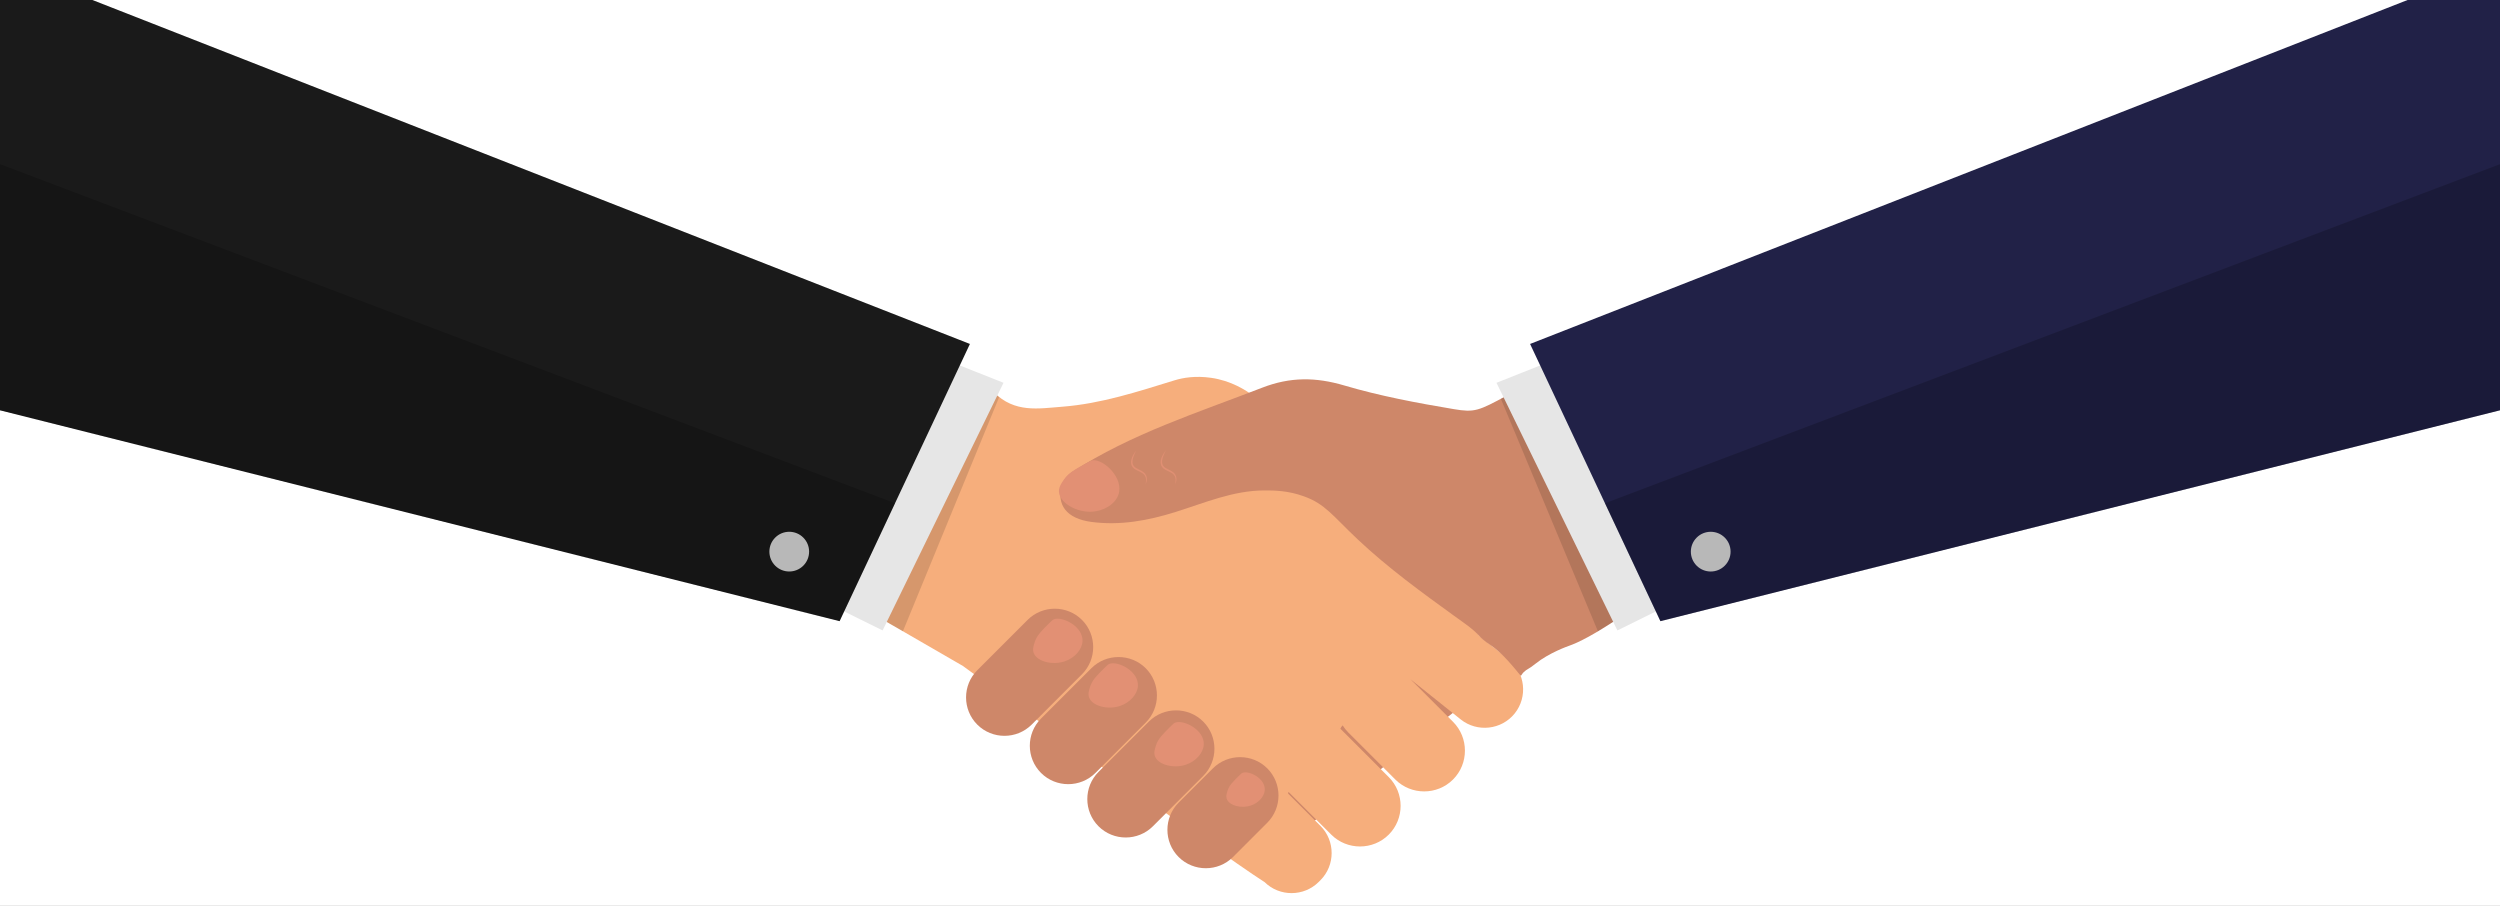
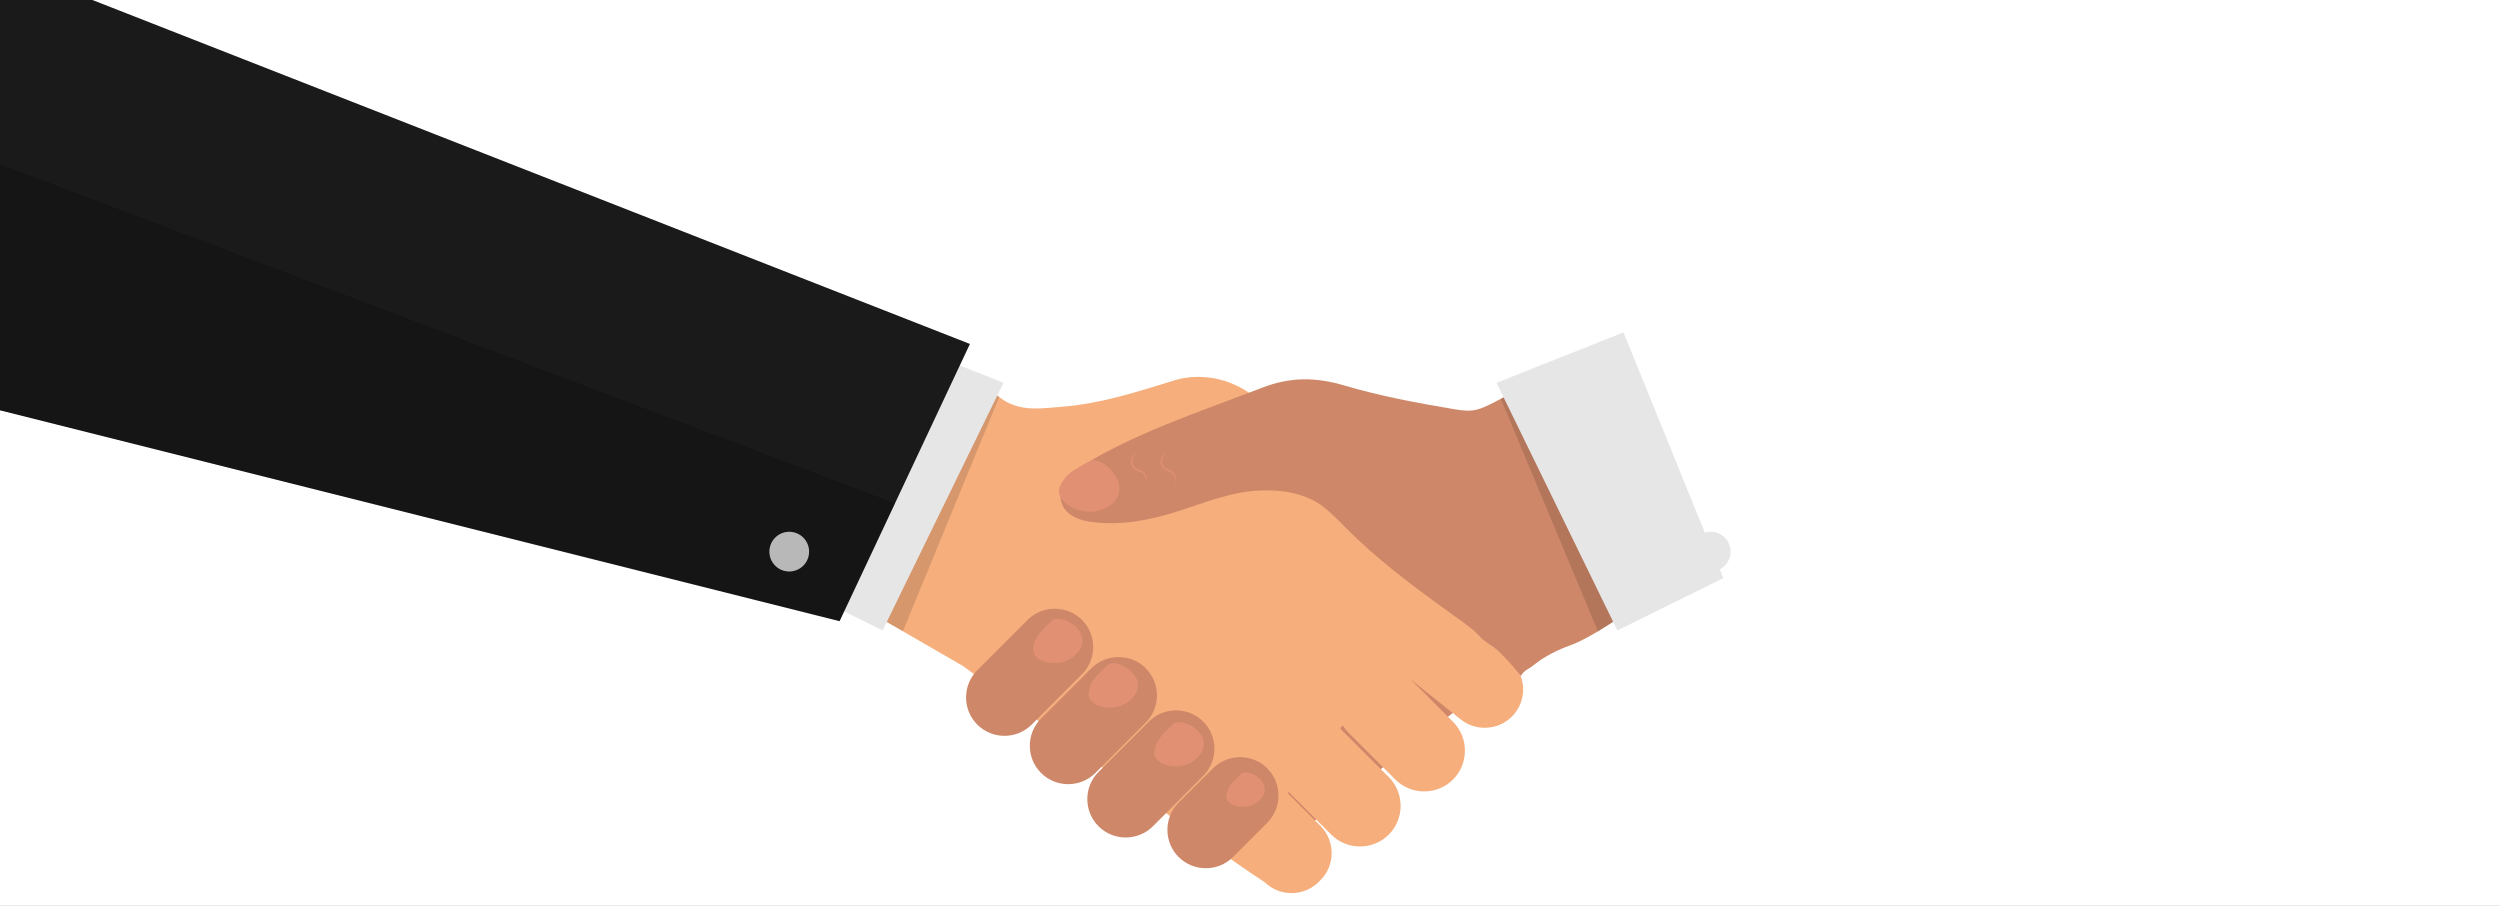
<svg xmlns="http://www.w3.org/2000/svg" width="414" height="150" viewBox="0 0 414 150" fill="none">
  <rect x="0" y="0" width="414" height="150" fill="#808080" stroke="none" />
  <g clip-path="url(#clip0_16723_3061)">
    <path d="M414 0H0V150H414V0Z" fill="white" />
    <path d="M245.985 113.854L213.417 139.246L204.516 127.102L216.108 107.092L233.082 102.883L245.985 113.854Z" fill="#CE8769" />
    <path d="M249.845 109.191L244.941 105.268C241.737 100.545 236.407 94.442 229.47 88.739C225.327 85.332 221.577 82.863 218.868 81.217C210.439 76.29 200.46 71.381 200.939 70.281C200.97 70.21 201.022 70.156 201.204 70.108C201.968 69.903 203.553 69.443 205.206 68.245C206.424 67.362 207.247 66.391 207.759 65.692C206.307 64.582 203.843 63.034 200.548 62.565C197.965 62.197 195.917 62.547 194.525 62.975C188.426 64.849 182.372 66.85 175.907 67.353C171.928 67.663 168.056 68.408 164.585 64.972C158.623 77.97 152.209 90.117 146.418 102.745C150.66 105.196 155.415 107.947 159.533 110.327L159.528 110.335C159.528 110.335 201.304 140.914 209.418 146.079C211.897 148.519 215.921 148.507 218.385 146.043L218.662 145.767C221.138 143.29 221.138 139.238 218.662 136.762L213.314 131.415C213.317 131.27 213.351 131.189 213.384 131.142L220.455 138.212C223.073 140.831 227.359 140.831 229.977 138.212C232.596 135.593 232.596 131.308 229.977 128.689L222.163 120.874C222.098 120.809 222.031 120.747 221.964 120.685C222.017 120.513 222.169 120.293 222.342 120.12C222.605 120.541 222.918 120.939 223.283 121.305L231.065 129.087C233.693 131.714 237.993 131.714 240.621 129.087C243.249 126.459 243.249 122.159 240.621 119.531L233.566 112.477L241.891 119.135C244.626 121.322 248.653 120.875 250.84 118.14C253.028 115.405 252.58 111.378 249.845 109.191Z" fill="#F6AE7C" />
    <path d="M249.641 65.45C256.104 77.536 262.567 89.623 269.031 101.71C263.998 105.146 261.305 106.442 259.763 106.971C259.763 106.971 256.545 108.082 254.265 109.921C254.242 109.939 254.202 109.972 254.145 110.017C253.149 110.812 252.856 110.797 252.333 111.301C251.945 111.674 251.917 112.023 251.781 111.853C247.365 106.333 246.708 107.195 244.95 105.298C243.793 104.05 243.022 103.586 240.81 101.986C235.55 98.182 229.877 94.077 224.802 89.29C220.617 85.343 219.495 83.49 215.947 82.199C213.307 81.239 211.047 81.207 209.316 81.216C204.193 81.241 199.495 83.269 194.697 84.775C190.141 86.206 185.512 87.068 180.721 86.429C176.674 85.889 174.876 83.649 175.87 80.27C176.113 79.447 176.86 78.603 177.603 78.122C187.341 71.822 198.322 68.345 209.028 64.198C213.661 62.403 217.89 62.439 222.606 63.832C228.528 65.581 234.653 66.73 240.755 67.753C244.207 68.331 244.817 68.063 249.641 65.45Z" fill="#CE8769" />
    <path d="M180.99 76.214C182.811 76.06 186.186 79.209 185.2 81.951C184.641 83.504 182.774 84.67 180.706 84.741C178.232 84.826 175.692 83.339 175.388 81.669C175.231 80.81 175.707 80.115 176.172 79.435C176.944 78.307 178.035 77.715 180.11 76.589C180.71 76.264 180.833 76.228 180.99 76.214Z" fill="#E29074" />
    <path d="M189.732 110.662C192.208 113.138 192.208 117.19 189.732 119.666L181.399 128C178.923 130.476 174.871 130.476 172.394 128C169.918 125.523 169.918 121.471 172.394 118.995L180.727 110.662C183.204 108.186 187.256 108.186 189.732 110.662Z" fill="#CE8769" />
    <path d="M199.253 119.494C201.73 121.97 201.73 126.022 199.253 128.498L190.92 136.832C188.444 139.308 184.392 139.308 181.916 136.832C179.44 134.355 179.44 130.303 181.916 127.827L190.249 119.494C192.725 117.018 196.777 117.018 199.253 119.494Z" fill="#CE8769" />
    <path d="M209.862 127.24C212.338 129.716 212.338 133.768 209.862 136.245L204.186 141.921C201.71 144.397 197.658 144.397 195.181 141.921C192.705 139.444 192.705 135.392 195.181 132.916L200.857 127.24C203.334 124.764 207.386 124.764 209.862 127.24Z" fill="#CE8769" />
    <path d="M179.175 102.658C181.652 105.134 181.652 109.186 179.175 111.662L170.842 119.996C168.366 122.472 164.314 122.472 161.838 119.996C159.361 117.519 159.361 113.467 161.838 110.991L170.171 102.658C172.647 100.182 176.699 100.182 179.175 102.658Z" fill="#CE8769" />
    <path d="M174.513 102.558C175.952 102.008 179.421 103.77 179.263 106.221C179.173 107.61 177.933 108.99 176.275 109.531C174.291 110.178 171.886 109.567 171.25 108.286C170.922 107.626 171.145 106.952 171.363 106.293C171.725 105.198 172.47 104.464 173.887 103.068C174.298 102.664 174.389 102.606 174.513 102.558Z" fill="#E29074" />
    <path d="M183.689 109.941C185.128 109.391 188.597 111.153 188.439 113.604C188.349 114.993 187.109 116.373 185.45 116.914C183.467 117.561 181.062 116.95 180.426 115.668C180.098 115.009 180.321 114.335 180.539 113.676C180.901 112.581 181.646 111.847 183.063 110.451C183.473 110.046 183.565 109.988 183.689 109.941Z" fill="#E29074" />
    <path d="M194.591 119.672C196.03 119.121 199.499 120.883 199.341 123.334C199.251 124.723 198.011 126.103 196.353 126.644C194.369 127.291 191.964 126.68 191.328 125.399C191 124.739 191.223 124.066 191.441 123.406C191.803 122.312 192.548 121.578 193.966 120.181C194.376 119.777 194.467 119.719 194.591 119.672Z" fill="#E29074" />
    <path d="M205.752 127.983C206.871 127.555 209.568 128.925 209.445 130.831C209.375 131.911 208.411 132.984 207.121 133.404C205.579 133.907 203.71 133.432 203.215 132.436C202.96 131.923 203.133 131.399 203.303 130.886C203.584 130.036 204.163 129.465 205.266 128.379C205.584 128.065 205.656 128.02 205.752 127.983Z" fill="#E29074" />
    <path d="M188.163 74.592C188.031 74.854 187.9 75.113 187.793 75.381C187.684 75.647 187.596 75.921 187.554 76.196C187.535 76.334 187.53 76.471 187.541 76.604C187.553 76.737 187.586 76.865 187.642 76.981C187.749 77.217 187.952 77.396 188.193 77.533C188.43 77.677 188.7 77.788 188.963 77.93C189.094 78.002 189.225 78.083 189.347 78.177C189.47 78.271 189.582 78.385 189.672 78.515C189.762 78.645 189.831 78.789 189.871 78.939C189.91 79.09 189.925 79.245 189.919 79.397C189.905 79.701 189.813 79.989 189.681 80.25C189.756 79.967 189.807 79.679 189.784 79.398C189.765 79.119 189.669 78.852 189.499 78.644C189.33 78.436 189.096 78.286 188.842 78.162C188.589 78.034 188.317 77.924 188.052 77.77C187.921 77.692 187.792 77.6 187.679 77.486C187.565 77.374 187.467 77.238 187.404 77.088C187.275 76.786 187.277 76.454 187.343 76.158C187.409 75.859 187.53 75.583 187.671 75.323C187.815 75.065 187.98 74.821 188.163 74.592Z" fill="#E08F73" />
    <path d="M193.061 74.592C192.929 74.854 192.798 75.113 192.691 75.381C192.582 75.647 192.495 75.921 192.453 76.196C192.434 76.334 192.429 76.471 192.44 76.604C192.451 76.737 192.485 76.865 192.541 76.981C192.648 77.217 192.851 77.396 193.091 77.533C193.328 77.677 193.598 77.788 193.862 77.93C193.993 78.002 194.123 78.083 194.246 78.177C194.369 78.271 194.481 78.385 194.57 78.515C194.66 78.645 194.729 78.789 194.769 78.939C194.809 79.09 194.824 79.245 194.818 79.397C194.803 79.701 194.711 79.989 194.579 80.25C194.654 79.967 194.706 79.679 194.682 79.398C194.664 79.119 194.567 78.852 194.398 78.644C194.229 78.436 193.994 78.286 193.741 78.162C193.487 78.034 193.215 77.924 192.95 77.77C192.819 77.692 192.691 77.6 192.577 77.486C192.463 77.374 192.366 77.238 192.303 77.088C192.174 76.786 192.176 76.454 192.241 76.158C192.307 75.859 192.429 75.583 192.569 75.323C192.714 75.065 192.878 74.821 193.061 74.592Z" fill="#E08F73" />
    <path opacity="0.13" d="M165.462 65.76L149.523 104.538L141.795 100.122L155.181 58.791L165.462 65.76Z" fill="black" />
    <path d="M166.182 63.39L146.161 104.4L128.617 95.737L145.145 55.045L166.182 63.39Z" fill="#E6E6E6" />
    <path d="M160.619 56.958L139.035 102.865L0 67.946V-6L160.619 56.958Z" fill="#1A1A1A" />
    <path d="M133.025 93.677C134.309 92.393 134.309 90.31 133.025 89.026C131.74 87.741 129.657 87.741 128.373 89.026C127.088 90.31 127.088 92.393 128.373 93.677C129.657 94.962 131.74 94.962 133.025 93.677Z" fill="#E6E6E6" />
    <path opacity="0.2" d="M148.216 83.338L0 27.184V67.945L139.035 102.864L148.216 83.338Z" fill="black" />
    <path opacity="0.13" d="M248.537 66.036L264.614 104.538L272.135 99.846L266.991 57.322L248.537 66.036Z" fill="black" />
    <path d="M247.816 63.39L267.838 104.4L285.382 95.737L268.854 55.045L247.816 63.39Z" fill="#E6E6E6" />
-     <path d="M253.381 56.958L274.966 102.865L414 67.946V-6L253.381 56.958Z" fill="#212147" />
    <path d="M285.62 93.68C286.905 92.395 286.905 90.312 285.62 89.028C284.336 87.743 282.253 87.743 280.969 89.028C279.684 90.312 279.684 92.395 280.969 93.68C282.253 94.964 284.336 94.964 285.62 93.68Z" fill="#E6E6E6" />
-     <path opacity="0.2" d="M265.783 83.338L413.999 27.184V67.945L274.964 102.864L265.783 83.338Z" fill="black" />
  </g>
  <defs>
    <clipPath id="clip0_16723_3061">
      <rect width="414" height="150" fill="white" />
    </clipPath>
  </defs>
</svg>